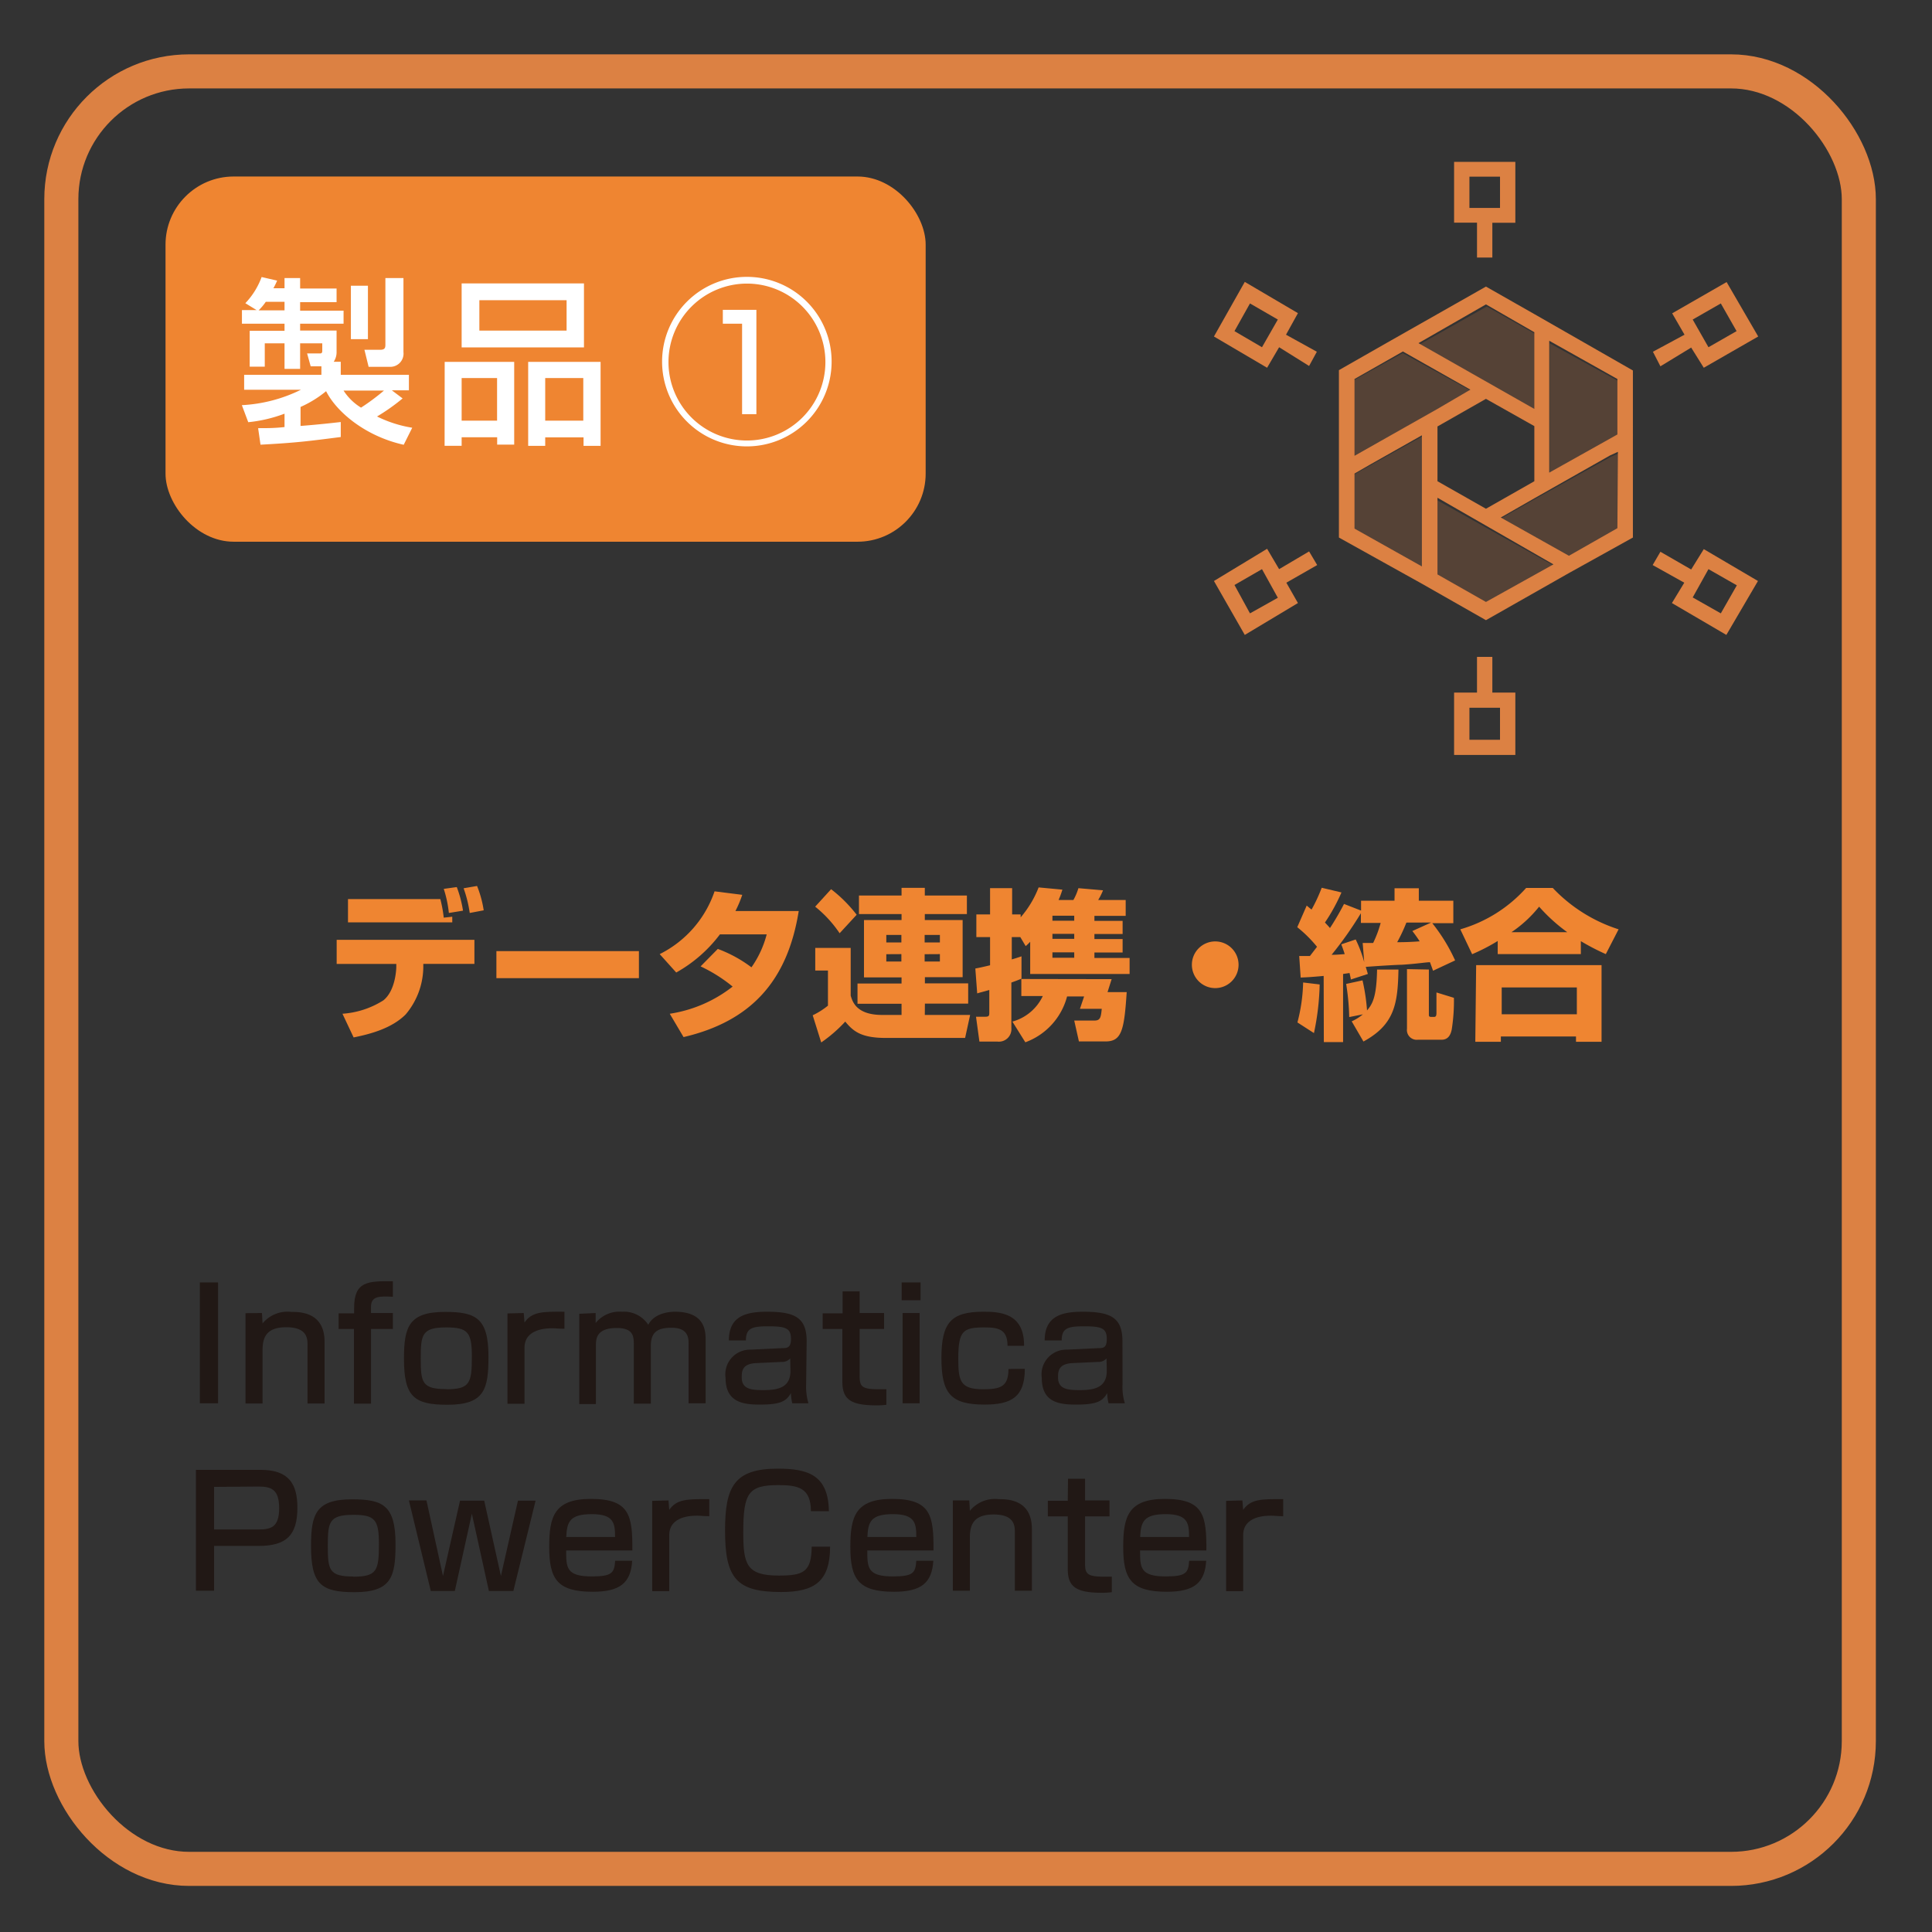
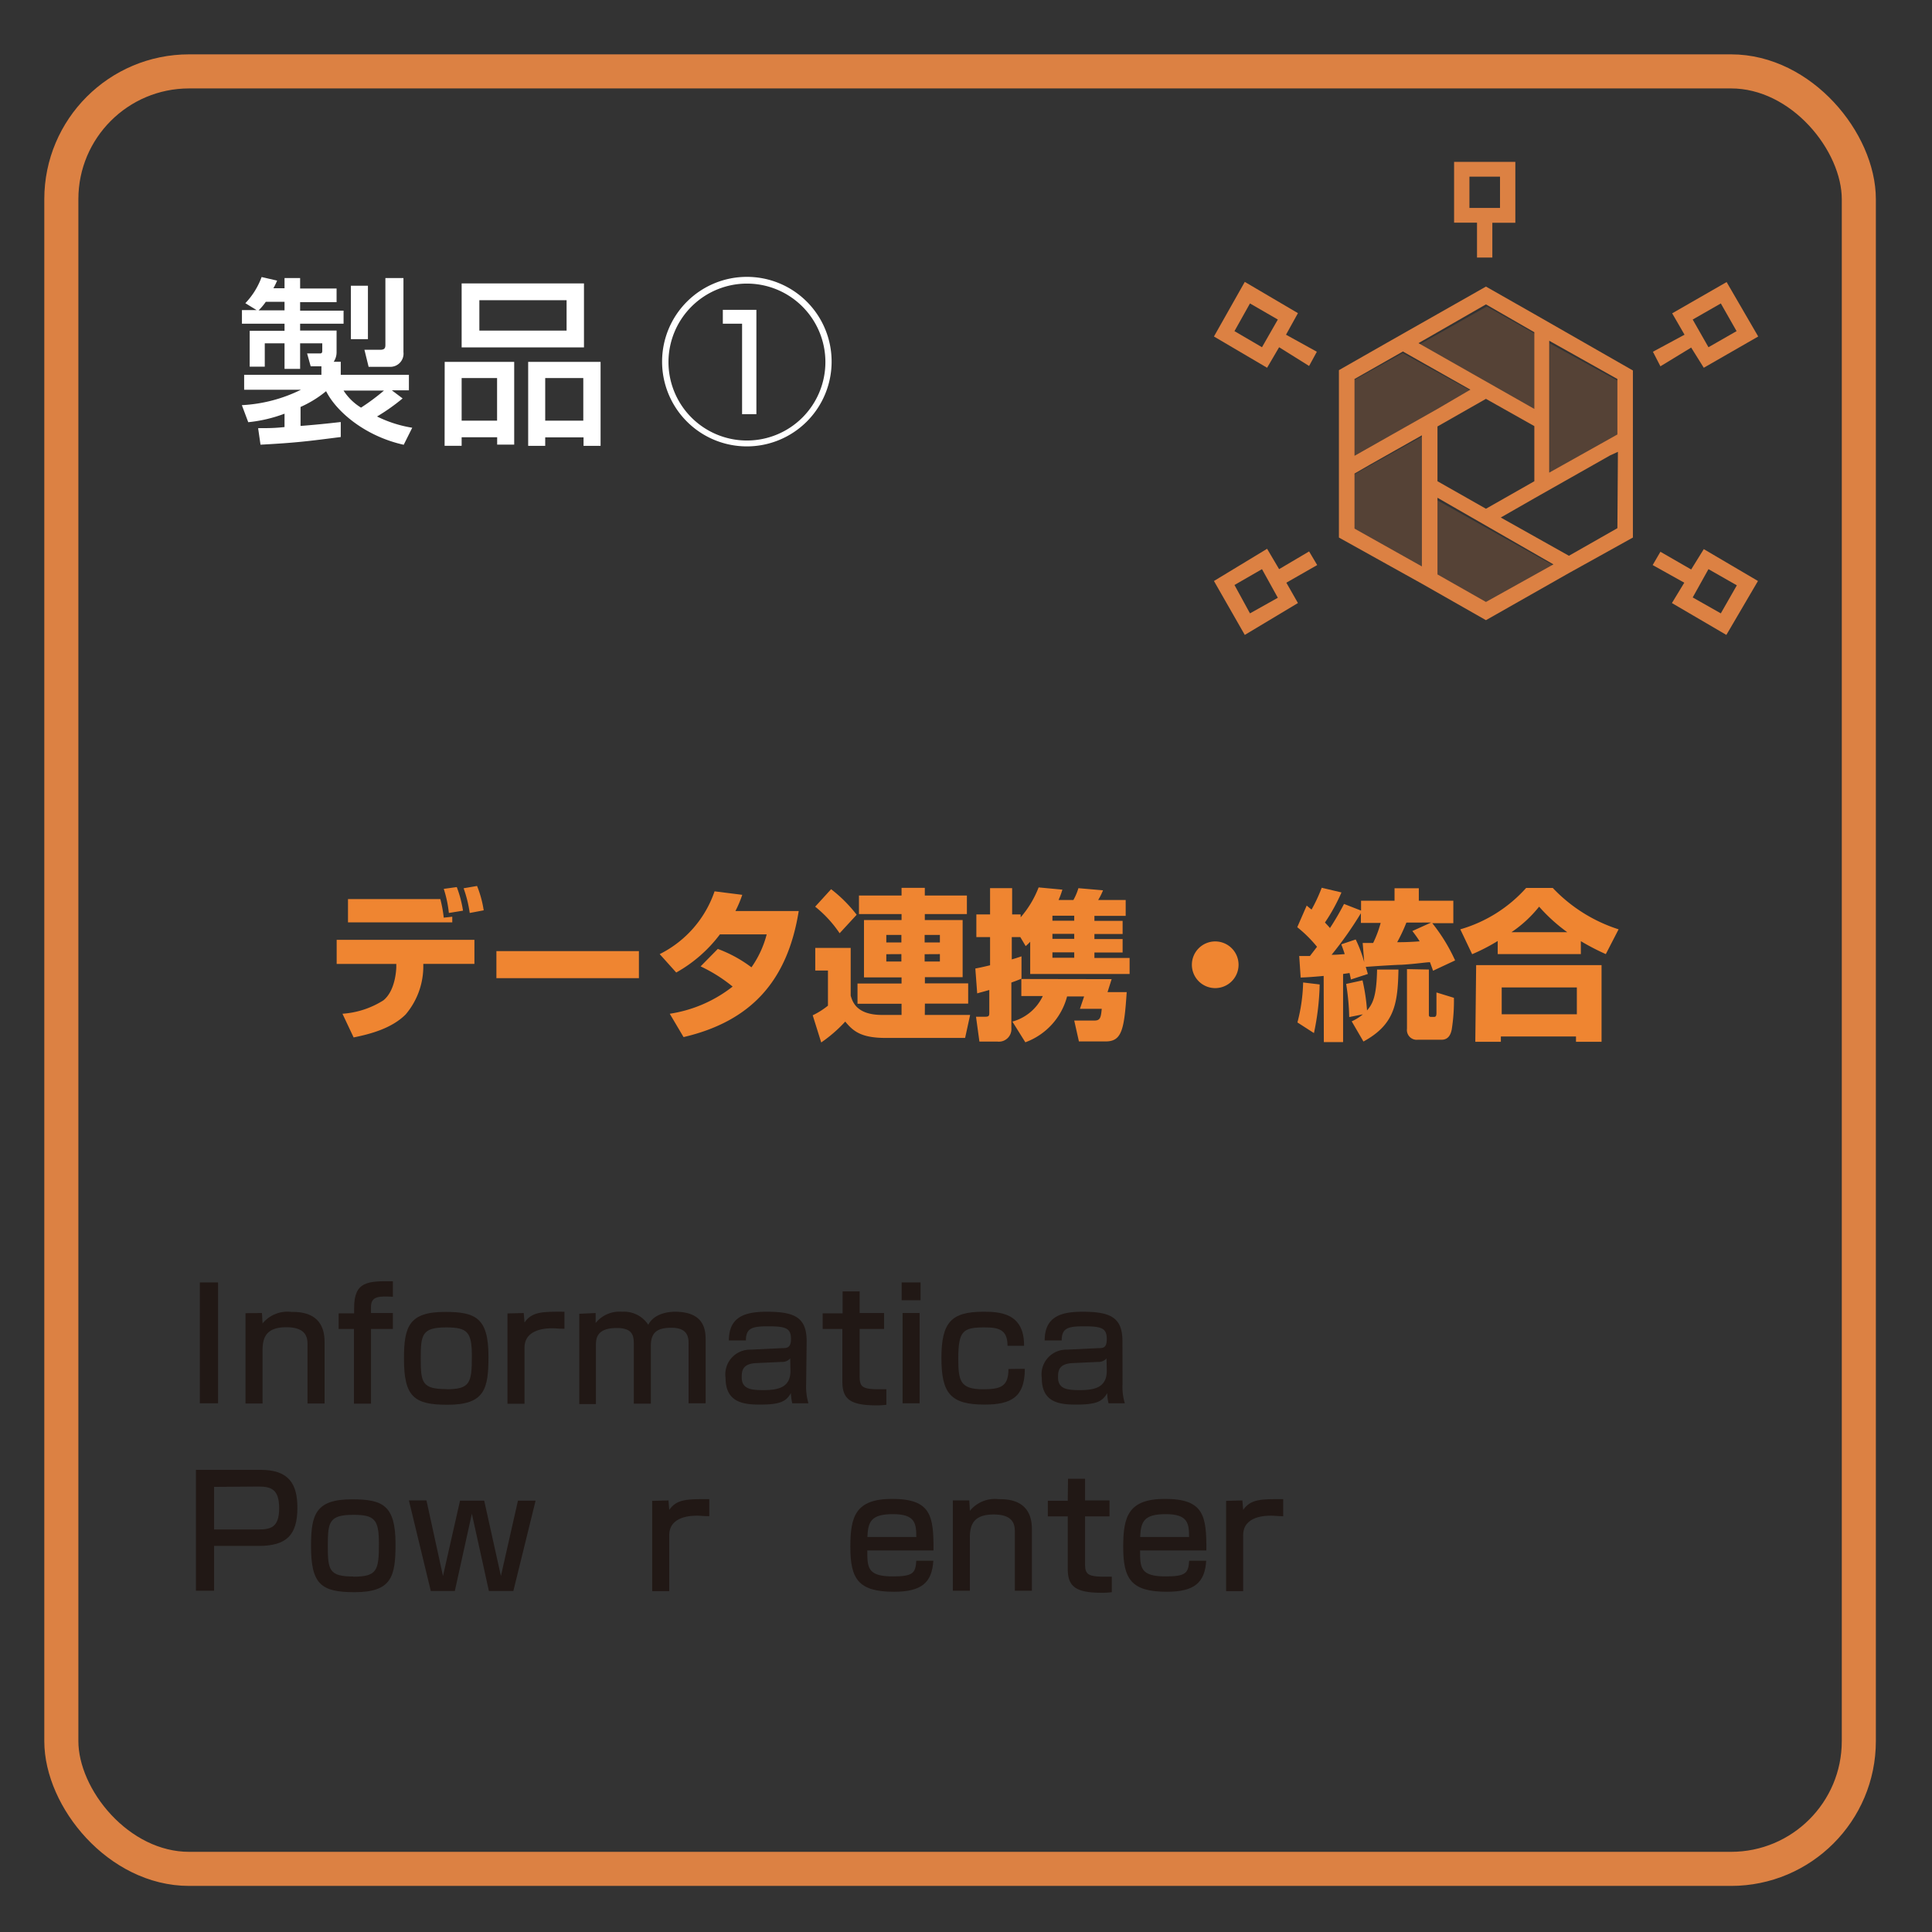
<svg xmlns="http://www.w3.org/2000/svg" viewBox="0 0 226.79 226.79">
  <rect x="0" y="0" width="226.79" height="226.79" fill="#333333" stroke="none" />
  <defs>
    <style>.cls-1{fill:none;stroke:#dc8143;stroke-linecap:round;stroke-linejoin:round;stroke-width:4px;}.cls-2,.cls-3{fill:#dc8143;fill-rule:evenodd;}.cls-3{opacity:0.2;}.cls-4{fill:#ef8531;}.cls-5{fill:#fff;}.cls-6{fill:#211815;}</style>
  </defs>
  <g id="レイヤー_2" data-name="レイヤー 2">
    <rect class="cls-1" x="7.2" y="8.38" width="211" height="211" rx="15" />
    <path class="cls-2" d="M189.86,51l-8,4.48V40l8,4.49Zm0,11-5.69,3.24-8-4.49,4-2.29,8.83-5,.92-.42Zm-15.43,8.66-5.69-3.23v-9l13.61,7.82Zm-7.52-4.17L159,62.05V55.59l1.82-1.05,6.09-3.44Zm-7.91-22,5.68-3.23,7.92,4.48L168.74,48,159,53.5Zm21.11,5.53v6.47l-5.68,3.23-5.69-3.23V50.06l5.69-3.24Zm-5.68-14.29L180.11,39v9l-13.6-7.72Zm5.68,1.14-5.68-3.23-11.58,6.57-5.68,3.24V63.1l9.74,5.42,7.52,4.28,9.74-5.53,7.51-4.17V43.49Z" />
    <polygon class="cls-3" points="182.48 66.45 174.44 70.79 168.67 67.59 168.67 58.7 182.48 66.45" />
    <polygon class="cls-3" points="168.79 48.05 168.79 48.05 158.89 53.53 158.89 44.65 164.66 41.45 172.7 45.89 168.79 48.05" />
    <polygon class="cls-3" points="166.95 51.23 166.95 66.76 158.89 62.25 158.89 55.74 160.75 54.69 166.95 51.23" />
-     <polygon class="cls-3" points="189.96 53.24 189.96 62.12 184.23 65.32 176.15 60.88 180.14 58.61 189.04 53.65 189.96 53.24" />
    <polygon class="cls-3" points="189.96 44.73 189.96 51.11 181.91 55.54 181.91 40.3 189.96 44.73" />
    <polygon class="cls-3" points="180.18 39.18 180.18 48.06 166.66 40.42 174.53 35.98 180.18 39.18" />
    <path class="cls-2" d="M172.49,20.74h3.59v3.67h-3.59Zm.89,9.49h1.8V26.15h2.7V19h-7.19v7.14h2.69Z" />
-     <path class="cls-2" d="M176.08,86.84h-3.59V83.08h3.59Zm-.9-9.73h-1.8V81.3h-2.69v7.32h7.19V81.3h-2.7Z" />
    <path class="cls-2" d="M148.14,40.76l-3.23-1.89,1.82-3.25L150,37.51Zm4.22-4-6.24-3.67L142.5,39.5l6.24,3.67,1.41-2.41,3.52,2.2.91-1.67-3.62-2Z" />
    <path class="cls-2" d="M203.88,68.71,202,72l-3.3-1.87,1.85-3.32Zm-5.36-1.86-3.61-2.08L194,66.33l3.71,2.07-1.45,2.39,6.39,3.74,3.71-6.33L200,64.46Z" />
    <path class="cls-2" d="M146.73,72l-1.82-3.33,3.23-1.86L150,70.17Zm6.94-7.27-3.52,2.08-1.41-2.39L142.5,68.2l3.62,6.33,6.24-3.74L151,68.4l3.62-2.07Z" />
    <path class="cls-2" d="M202,35.62l1.85,3.25-3.3,1.89-1.85-3.25ZM194.91,43l3.61-2.2L200,43.17l6.39-3.67-3.71-6.39-6.39,3.67,1.45,2.51-3.71,2Z" />
-     <rect class="cls-4" x="19.43" y="20.72" width="89.23" height="42.87" rx="8" />
    <path class="cls-5" d="M30.3,50.26c1.13,0,1.93,0,3.1-.13V48.56a16.68,16.68,0,0,1-4.26,1l-.75-2a17.68,17.68,0,0,0,6.94-1.81H28.66V44h9.07V43H36.47l-.42-1.51h1.53c.19,0,.25-.12.25-.29v-.9h-2.6v3H33.4v-3H31.08v2.74H29.31V38.83H33.4V38h-5v-1.6h1.72l-1.32-.81a8.82,8.82,0,0,0,1.91-3.07l1.82.42a8.1,8.1,0,0,1-.44.9H33.4V32.64h1.83v1.23h4.28v1.6H35.23v1h5.1V38h-5.1v.8h4.28v2.53a2,2,0,0,1-.34,1.14H40V44H48v1.82H46l1.26.95a23.55,23.55,0,0,1-3,2.12,14.43,14.43,0,0,0,4.13,1.32l-1,2c-4.51-1-7.89-3.86-9.11-6.29a13,13,0,0,1-3,1.85V50c2.41-.19,3.8-.36,4.72-.46v1.76c-3.76.48-5.14.67-9.42.9Zm3.1-13.83v-1H31.2a6.89,6.89,0,0,1-.84,1Zm6.93,9.42a6.43,6.43,0,0,0,2.05,2,25.68,25.68,0,0,0,2.69-2Zm.86-12.31h2v6.27h-2Zm4.05-.9h2.12v8.7a1.55,1.55,0,0,1-1.62,1.72H43.27l-.49-2h1.85c.54,0,.61-.23.61-.59Z" />
    <path class="cls-5" d="M52.2,42.48h8.16v9.71h-2v-.86H54.19v1h-2Zm16.35-1.7H54.19V33.27H68.55Zm-14.36,8.6h4.16v-5H54.19ZM66.51,35.24H56.27v3.57H66.51ZM62,42.48H70.5v9.86h-2v-1H64v1H62Zm2,6.9h4.47v-5H64Z" />
    <path class="cls-5" d="M97.62,42.5a9.95,9.95,0,1,1-9.94-10A9.94,9.94,0,0,1,97.62,42.5Zm-19.15,0a9.21,9.21,0,1,0,9.21-9.21A9.22,9.22,0,0,0,78.47,42.5Zm10.32-6.13V48.62H87.11V38H84.85V36.37Z" />
    <path class="cls-4" d="M55.69,110.32v2.83h-6l0,.42a8.73,8.73,0,0,1-2.07,5.51c-1.67,1.67-4.23,2.32-6.11,2.7L40.2,119A10.3,10.3,0,0,0,45,117.43c1.37-1.1,1.5-3.44,1.52-3.86l0-.42h-7v-2.83Zm-4-4.78a15.44,15.44,0,0,1,.4,2.18l1-.11v.66H40.85v-2.73Zm1,1.63a13.54,13.54,0,0,0-.6-2.83l1.53-.21a13.42,13.42,0,0,1,.73,2.77Zm2.45,0a14.48,14.48,0,0,0-.72-2.9L56,104a12.72,12.72,0,0,1,.78,2.86Z" />
    <path class="cls-4" d="M75,111.65v3.17H58.27v-3.17Z" />
    <path class="cls-4" d="M84.26,111.39a15.48,15.48,0,0,1,3.95,2.16A11.88,11.88,0,0,0,90,109.68H84.51a16.45,16.45,0,0,1-5.13,4.48L77.44,112a12.87,12.87,0,0,0,6.44-7.37l3.25.41a13.29,13.29,0,0,1-.8,1.9h7.43c-1.31,8.19-5.58,12.94-13.52,14.8L78.62,119A15.77,15.77,0,0,0,86,115.81a17.88,17.88,0,0,0-3.76-2.37Z" />
    <path class="cls-4" d="M108.56,119.14h5.32l-.59,2.7H104c-2.87,0-3.82-.75-4.78-1.92a16.63,16.63,0,0,1-2.82,2.45l-1-3.19a8.93,8.93,0,0,0,1.79-1.13v-4.12H95.7v-2.66h4.16v5.61c.21.68.65,2.26,3.69,2.26h2.28v-1.31h-5.17v-2.38h5.17v-.72h-4.41V108h4.41v-.7h-5v-2.18h5v-.9h2.73v.9h4.94v2.18h-4.94v.7H113v6.71h-4.43v.72h5.08v2.38h-5.08Zm-11-14.76a16.37,16.37,0,0,1,3,3l-2,2.17a14,14,0,0,0-2.87-3.12Zm6.48,5.37v.88h1.77v-.88Zm0,2.26v.86h1.77V112Zm4.5-2.26v.88h1.79v-.88Zm0,2.26v.86h1.79V112Z" />
    <path class="cls-4" d="M114.49,113.69c.52-.1.73-.14,1.73-.38V110h-1.61v-2.66h1.61v-3.08h2.59v3.08h1v.34a11.82,11.82,0,0,0,2.11-3.51l2.79.26a9.87,9.87,0,0,1-.45,1.22H126a6.63,6.63,0,0,0,.59-1.39l2.89.25a7.58,7.58,0,0,1-.57,1.14h3.23v1.86h-3.67v.59h3.31v1.54h-3.31v.59h3.31v1.58h-3.31v.64h4.13v1.88H120.93v-3.78a5.48,5.48,0,0,1-.53.51l-.63-1.06h-1v2.62c.38-.11.58-.17,1.14-.36l0,2.62c-.79.33-.89.34-1.19.46v5.34a1.47,1.47,0,0,1-1.62,1.59h-2.13l-.4-2.92h1.09c.45,0,.47-.14.47-.5v-2.64c-.78.23-1,.27-1.42.4Zm16,1.25-.48,1.52h2.25c-.29,4.37-.56,5.79-2.46,5.79h-3.15l-.55-2.45h2.36c.68,0,.77-.32.87-1.38h-2.56l.49-1.45h-2a7.85,7.85,0,0,1-4.9,5.38l-1.52-2.43a5.57,5.57,0,0,0,3.57-3h-2.52v-2Zm-6.95-7.45v.59h2.56v-.59Zm0,2.13v.59h2.56v-.59Zm0,2.17v.64h2.56v-.64Z" />
    <path class="cls-4" d="M145.39,113.25a2.74,2.74,0,1,1-2.74-2.74A2.74,2.74,0,0,1,145.39,113.25Z" />
    <path class="cls-4" d="M155.38,114.56c-1.59.15-2.18.17-2.7.19l-.17-2.53,1.26,0,.83-1.08a15.16,15.16,0,0,0-2.32-2.3l1.11-2.54c.17.15.24.21.57.47a18.75,18.75,0,0,0,1.19-2.56l2.32.55a21.52,21.52,0,0,1-1.94,3.53c.27.29.42.44.59.65a31.82,31.82,0,0,0,1.65-2.83l2,.78v-1.16h3.93v-1.46h2.85v1.46h4.05v2.64h-2.47a20.5,20.5,0,0,1,2.68,4.37l-2.59,1.21c-.11-.32-.15-.43-.36-1-.45,0-1.54.19-3.34.3-.61,0-3.53.19-4.2.25l.25.83-2,.65c0-.12-.13-.63-.15-.76l-.76.11v8h-2.26Zm-.47,1a30.18,30.18,0,0,1-.67,5.71l-1.94-1.25a20.08,20.08,0,0,0,.67-4.69Zm5.05-4.87c.15,0,1,0,1.23,0a13.39,13.39,0,0,0,.88-2.35h-2.32v-1.14a42.82,42.82,0,0,1-3.44,4.88c.72,0,1.16-.06,1.54-.08-.15-.49-.28-.81-.4-1.15l1.69-.57a14.94,14.94,0,0,1,1,2.66Zm-1.29,9.2a5.44,5.44,0,0,0,1.31-.82l-1.6.32a28.09,28.09,0,0,0-.36-3.89l1.92-.42a22.71,22.71,0,0,1,.53,3.53c.63-.74,1.12-1.54,1.18-4.8l2.51,0c-.08,4-.44,6.45-4.11,8.45Zm6.42-11.59a19.46,19.46,0,0,1-1.08,2.3c.55,0,1.29,0,2.64-.1a14.74,14.74,0,0,0-.86-1.21l2.21-1Zm2.64,5.51v5.32c0,.17.06.24.27.24h.34c.17,0,.28-.07.28-.47,0-.67,0-1.84,0-2.4l2.05.63a21.45,21.45,0,0,1-.26,3.74c-.08.35-.27,1.18-1.18,1.18h-2.79a1.15,1.15,0,0,1-1.28-1.29v-7Z" />
    <path class="cls-4" d="M175.81,110.46a22.43,22.43,0,0,1-3,1.55l-1.39-2.92a16.48,16.48,0,0,0,7.73-4.86h3.12a18.35,18.35,0,0,0,7.73,4.86L188.5,112a27.64,27.64,0,0,1-2.93-1.52V112h-9.76Zm-2.53,2.83H188v9h-3v-.62h-8.82v.62h-3Zm3,2.62v3.15h8.82v-3.15Zm7.7-6.48a20.06,20.06,0,0,1-3.31-3,14.56,14.56,0,0,1-3.25,3Z" />
    <path class="cls-6" d="M25.6,150.54v14.19H23.46V150.54Z" />
    <path class="cls-6" d="M30.75,154.13l.07,1.22A3.79,3.79,0,0,1,34.19,154c1,0,3.91,0,3.91,3.51v7.24h-2v-6.89c0-.81-.11-2.06-2.49-2.06s-2.79,1.23-2.79,2.72v6.23h-2v-10.6Z" />
    <path class="cls-6" d="M41.57,153.51c0-3.13,1.65-3.13,4.55-3.11v1.82c-1.56-.07-2.57-.11-2.57,1.19v.72h2.57V156H43.55v8.77h-2V156H39.75v-1.83h1.82Z" />
    <path class="cls-6" d="M52.22,154c3.59,0,5.12.67,5.12,5.24,0,3.82-.45,5.66-4.81,5.66-3.94,0-5.11-.94-5.11-5.42C47.42,155.75,48,154,52.22,154Zm.17,9.08c2.79,0,3-.74,3-3.87,0-2.83-.49-3.39-3-3.39-2.87,0-3,.85-3,3.66S49.54,163.06,52.39,163.06Z" />
    <path class="cls-6" d="M61.48,154.13l.09,1.11c.88-1.28,2.14-1.28,4.69-1.26v2c-.68,0-1-.06-1.38-.06-.61,0-3.31,0-3.31,2.29v6.57h-2v-10.6Z" />
    <path class="cls-6" d="M69.92,154.13l0,1.17a3.6,3.6,0,0,1,3.1-1.32,3.41,3.41,0,0,1,3.08,1.53c.7-1.36,2.43-1.53,3.13-1.53,3.38,0,3.6,2.07,3.6,3.23v7.52h-2v-7c0-.68-.05-1.87-2-1.87-1.62,0-2.43.49-2.43,2.12v6.79h-2v-6.88c0-.95,0-2-2-2-2.45,0-2.45,1.33-2.45,2.11v6.82H68v-10.6Z" />
    <path class="cls-6" d="M94.63,162.46a7,7,0,0,0,.27,2.27H93a6.47,6.47,0,0,1-.16-1.2c-.56,1-1.29,1.35-3.67,1.35-2,0-4-.31-4-3.14a2.9,2.9,0,0,1,2.93-3.31l3.75-.18c.48,0,1,0,1-1.06,0-1.28-.59-1.5-2.7-1.5-1.91,0-2.59.24-2.59,1.66h-2c0-2.85,2-3.37,4.45-3.37,3.22,0,4.68.63,4.68,3.46Zm-1.87-3a1.25,1.25,0,0,1-1,.41l-3,.14c-1.68.08-1.69,1-1.69,1.68,0,1.35,1.06,1.49,2.53,1.49,1.75,0,3.19-.3,3.19-2.27Z" />
    <path class="cls-6" d="M98.91,151.59h2v2.54h2.87V156h-2.87v5.51c0,1.25.24,1.57,2.29,1.57.38,0,.5,0,.85,0v1.82a8.72,8.72,0,0,1-1.17.07c-3.16,0-4-.79-4-2.82V156H96.57v-1.83h2.34Z" />
    <path class="cls-6" d="M108.06,150.54v2.09h-2.22v-2.09Zm-.11,3.59v10.6h-2v-10.6Z" />
    <path class="cls-6" d="M120.3,160.68c0,3.31-1.58,4.2-4.72,4.2-4,0-5.07-1.32-5.07-5.48s1.15-5.42,4.91-5.42c1.78,0,4.84.06,4.79,4h-1.94c0-1.94-1.07-2.16-2.72-2.16-2.51,0-3.06.4-3.06,3.67,0,2.58.21,3.59,2.89,3.59,2.09,0,3-.31,3-2.38Z" />
    <path class="cls-6" d="M131.77,162.46a6.67,6.67,0,0,0,.27,2.27h-1.91a5.13,5.13,0,0,1-.16-1.2c-.56,1-1.3,1.35-3.68,1.35-2.05,0-4-.31-4-3.14a2.9,2.9,0,0,1,2.93-3.31l3.75-.18c.49,0,.95,0,.95-1.06,0-1.28-.59-1.5-2.7-1.5-1.91,0-2.59.24-2.59,1.66h-2c0-2.85,2-3.37,4.44-3.37,3.23,0,4.69.63,4.69,3.46Zm-1.88-3a1.24,1.24,0,0,1-1,.41l-3,.14c-1.67.08-1.69,1-1.69,1.68,0,1.35,1.06,1.49,2.54,1.49,1.74,0,3.18-.3,3.18-2.27Z" />
    <path class="cls-6" d="M30.59,172.54c3.31,0,4.32,1.64,4.32,4.45,0,3.24-1.31,4.48-4.55,4.48H25.13v5.26H23V172.54Zm-5.46,2v5H30.3c1.46,0,2.47-.22,2.47-2.5s-1-2.54-2.47-2.54Z" />
    <path class="cls-6" d="M41.32,176c3.58,0,5.11.67,5.11,5.24,0,3.82-.45,5.66-4.81,5.66-3.94,0-5.11-.94-5.11-5.42C36.51,177.75,37.07,176,41.32,176Zm.16,9.08c2.79,0,3-.74,3-3.87,0-2.83-.49-3.39-3-3.39-2.86,0-3,.85-3,3.66S38.63,185.06,41.48,185.06Z" />
    <path class="cls-6" d="M50.06,176.13,52,185l2-8.84h2.84L58.8,185l2-8.84h2.07l-2.61,10.6H57.39l-2-9.07-2,9.07H50.57L48,176.13Z" />
-     <path class="cls-6" d="M66.46,182c0,2,0,3.05,3,3.05,2.37,0,2.66-.4,2.75-1.84h2c-.16,2.59-1.41,3.64-4.63,3.64-4.19,0-5.11-1.52-5.11-5.26,0-3.55.57-5.64,4.9-5.64,4.59,0,4.88,2,4.86,6.05Zm5.74-1.58c0-1.62-.14-2.68-2.73-2.68s-2.92.9-3,2.68Z" />
    <path class="cls-6" d="M78.47,176.13l.09,1.11c.88-1.28,2.14-1.28,4.7-1.26v2c-.69,0-1-.06-1.39-.06-.61,0-3.31,0-3.31,2.29v6.57h-2v-10.6Z" />
-     <path class="cls-6" d="M95.19,177.39c0-2.74-1.51-3.06-3.82-3.06-3.51,0-4.12.91-4.12,5.56,0,3.78.4,5.06,4.18,5.06,2.86,0,3.83-.41,3.85-3.39h2.16c0,4.07-1.82,5.32-5.74,5.32-5.22,0-6.59-1.57-6.59-7.21,0-5.13,1.06-7.27,6.19-7.27,3.51,0,5.94.72,6,5Z" />
    <path class="cls-6" d="M101.81,182c0,2,0,3.05,3,3.05,2.38,0,2.66-.4,2.75-1.84h2c-.16,2.59-1.4,3.64-4.63,3.64-4.19,0-5.11-1.52-5.11-5.26,0-3.55.58-5.64,4.9-5.64,4.59,0,4.88,2,4.86,6.05Zm5.75-1.58c0-1.62-.15-2.68-2.74-2.68s-2.92.9-3,2.68Z" />
    <path class="cls-6" d="M113.78,176.13l.07,1.22a3.79,3.79,0,0,1,3.37-1.37c1,0,3.91,0,3.91,3.51v7.24h-2v-6.89c0-.81-.11-2.06-2.49-2.06s-2.79,1.23-2.79,2.72v6.23h-2v-10.6Z" />
    <path class="cls-6" d="M125.37,173.59h2v2.54h2.87V178h-2.87v5.51c0,1.25.24,1.57,2.29,1.57.38,0,.5,0,.85,0v1.82a8.72,8.72,0,0,1-1.17.07c-3.16,0-4-.79-4-2.82V178H123v-1.83h2.34Z" />
    <path class="cls-6" d="M133.83,182c0,2,0,3.05,3,3.05,2.38,0,2.67-.4,2.76-1.84h2c-.16,2.59-1.4,3.64-4.63,3.64-4.19,0-5.11-1.52-5.11-5.26,0-3.55.58-5.64,4.9-5.64,4.59,0,4.88,2,4.86,6.05Zm5.75-1.58c0-1.62-.15-2.68-2.74-2.68s-2.92.9-3,2.68Z" />
    <path class="cls-6" d="M145.84,176.13l.09,1.11c.88-1.28,2.14-1.28,4.7-1.26v2c-.69,0-1-.06-1.39-.06-.61,0-3.31,0-3.31,2.29v6.57h-2v-10.6Z" />
  </g>
</svg>